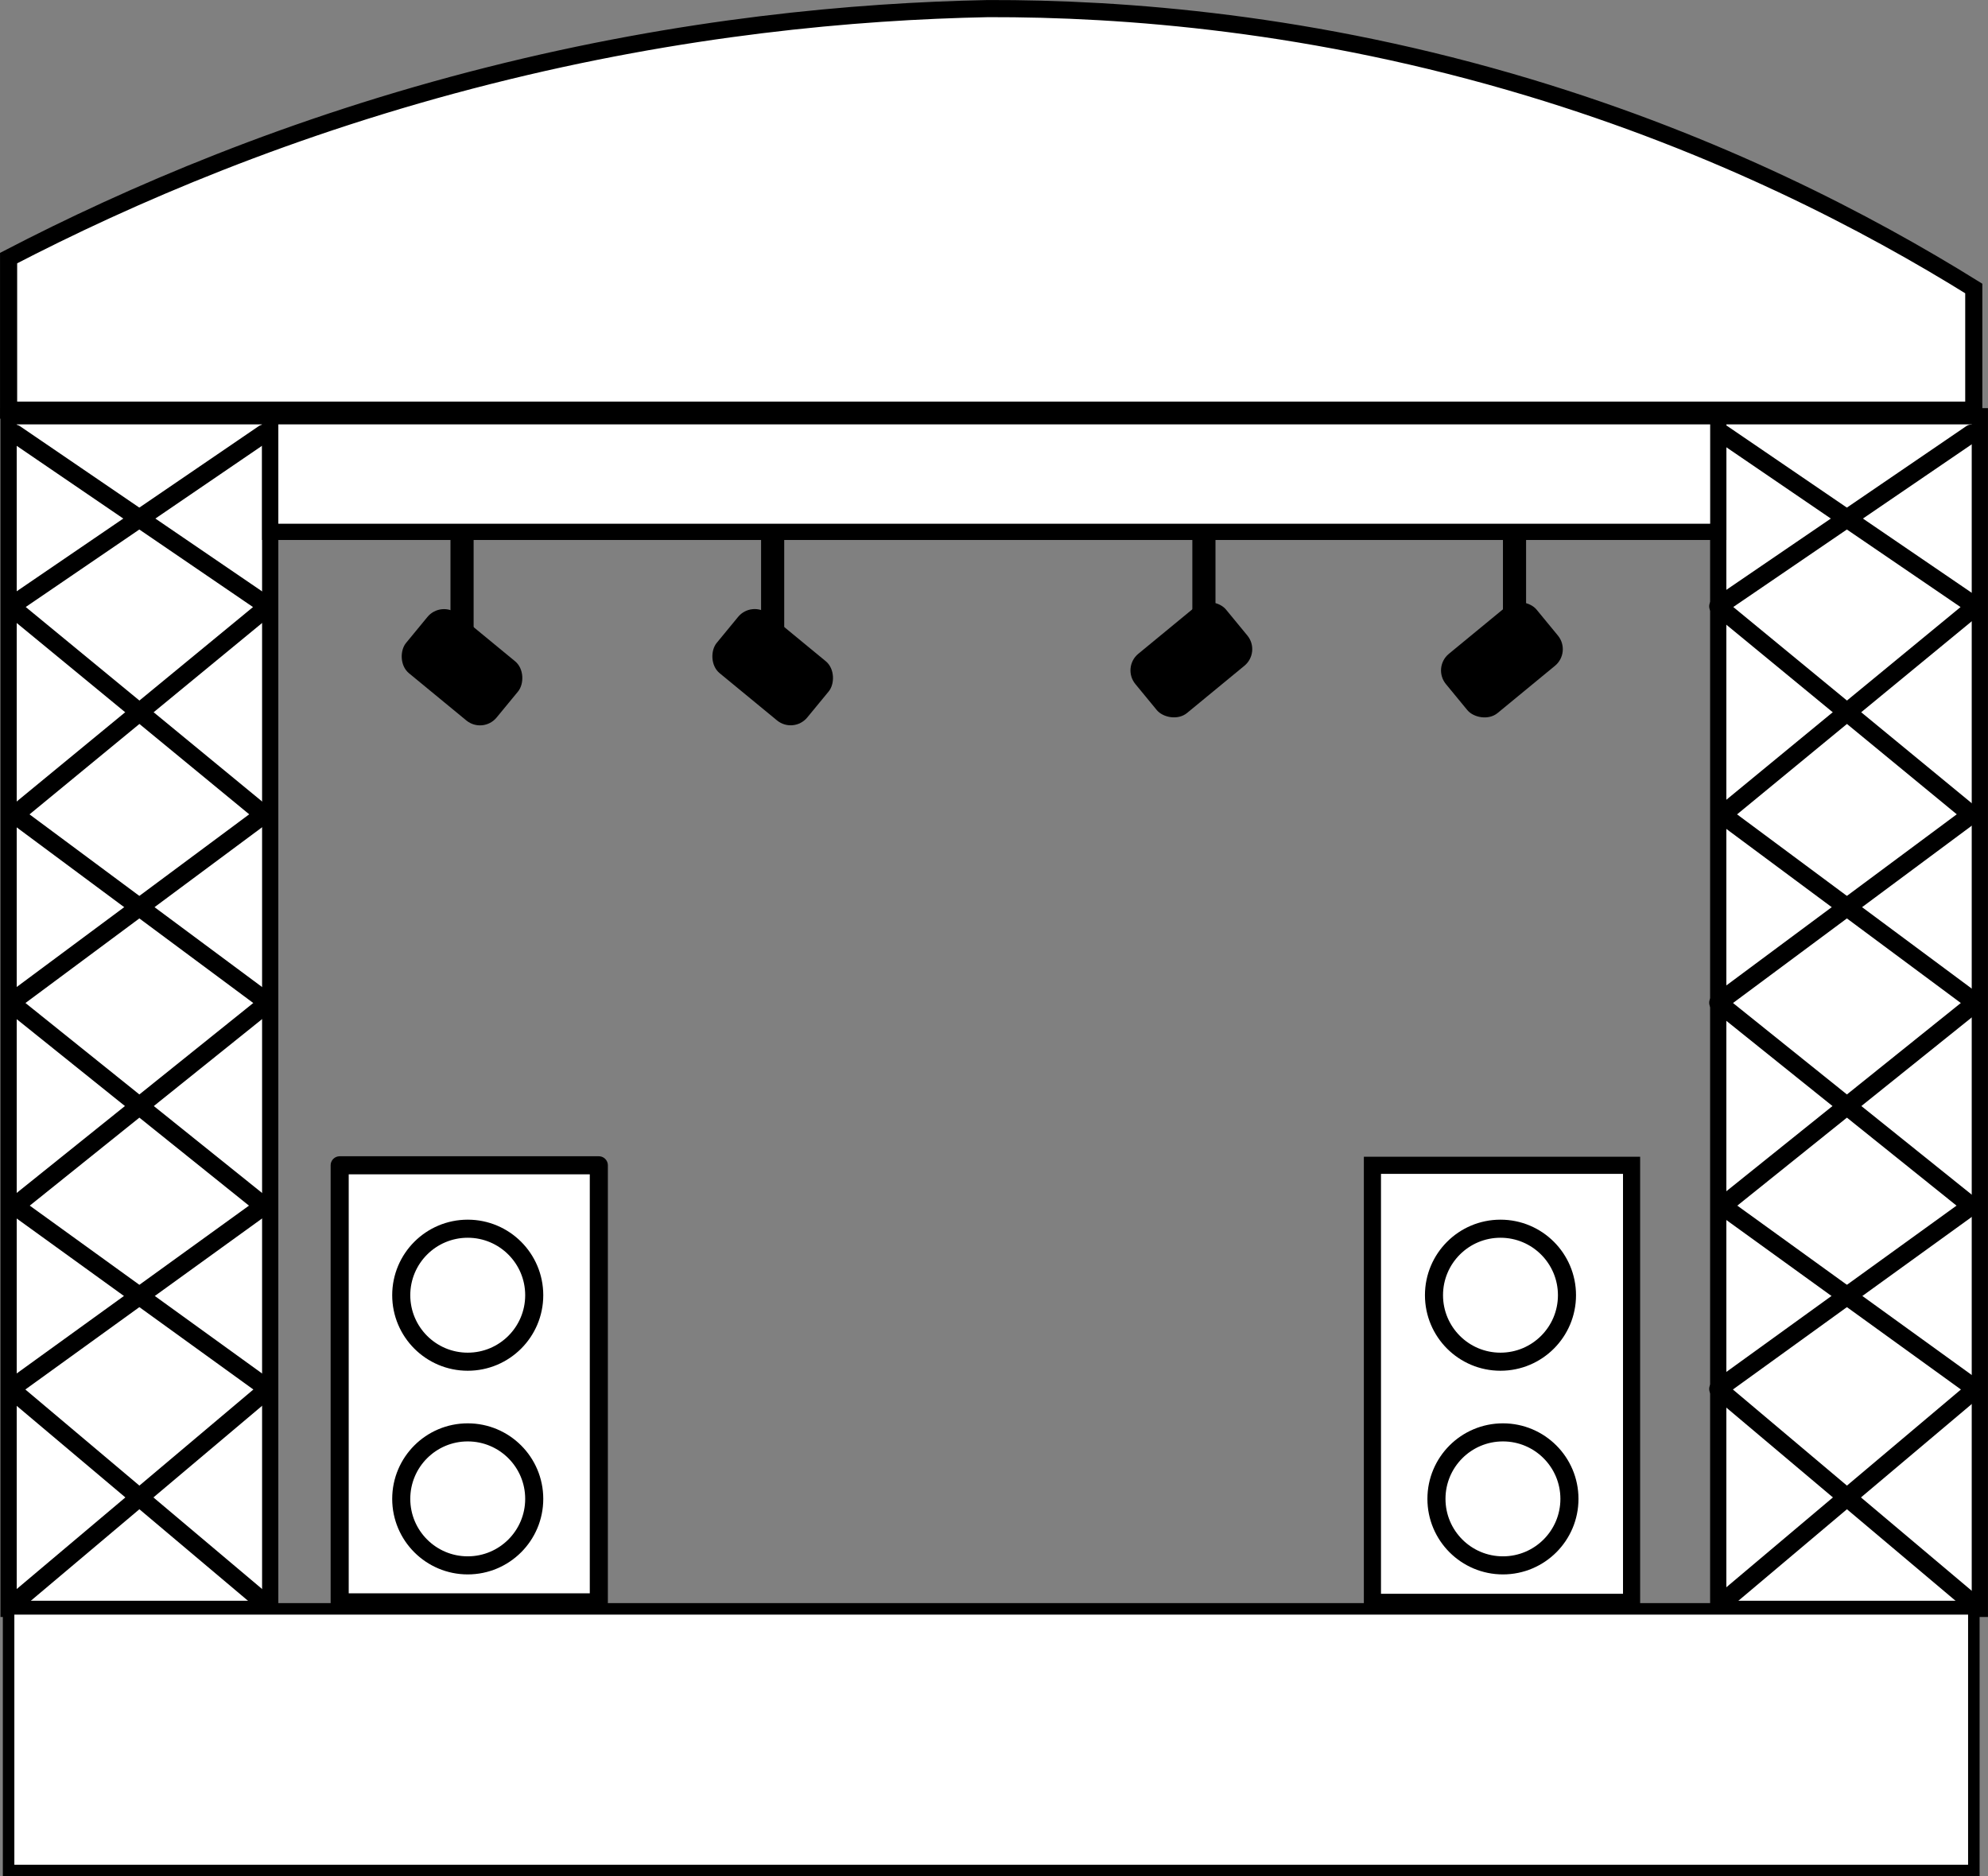
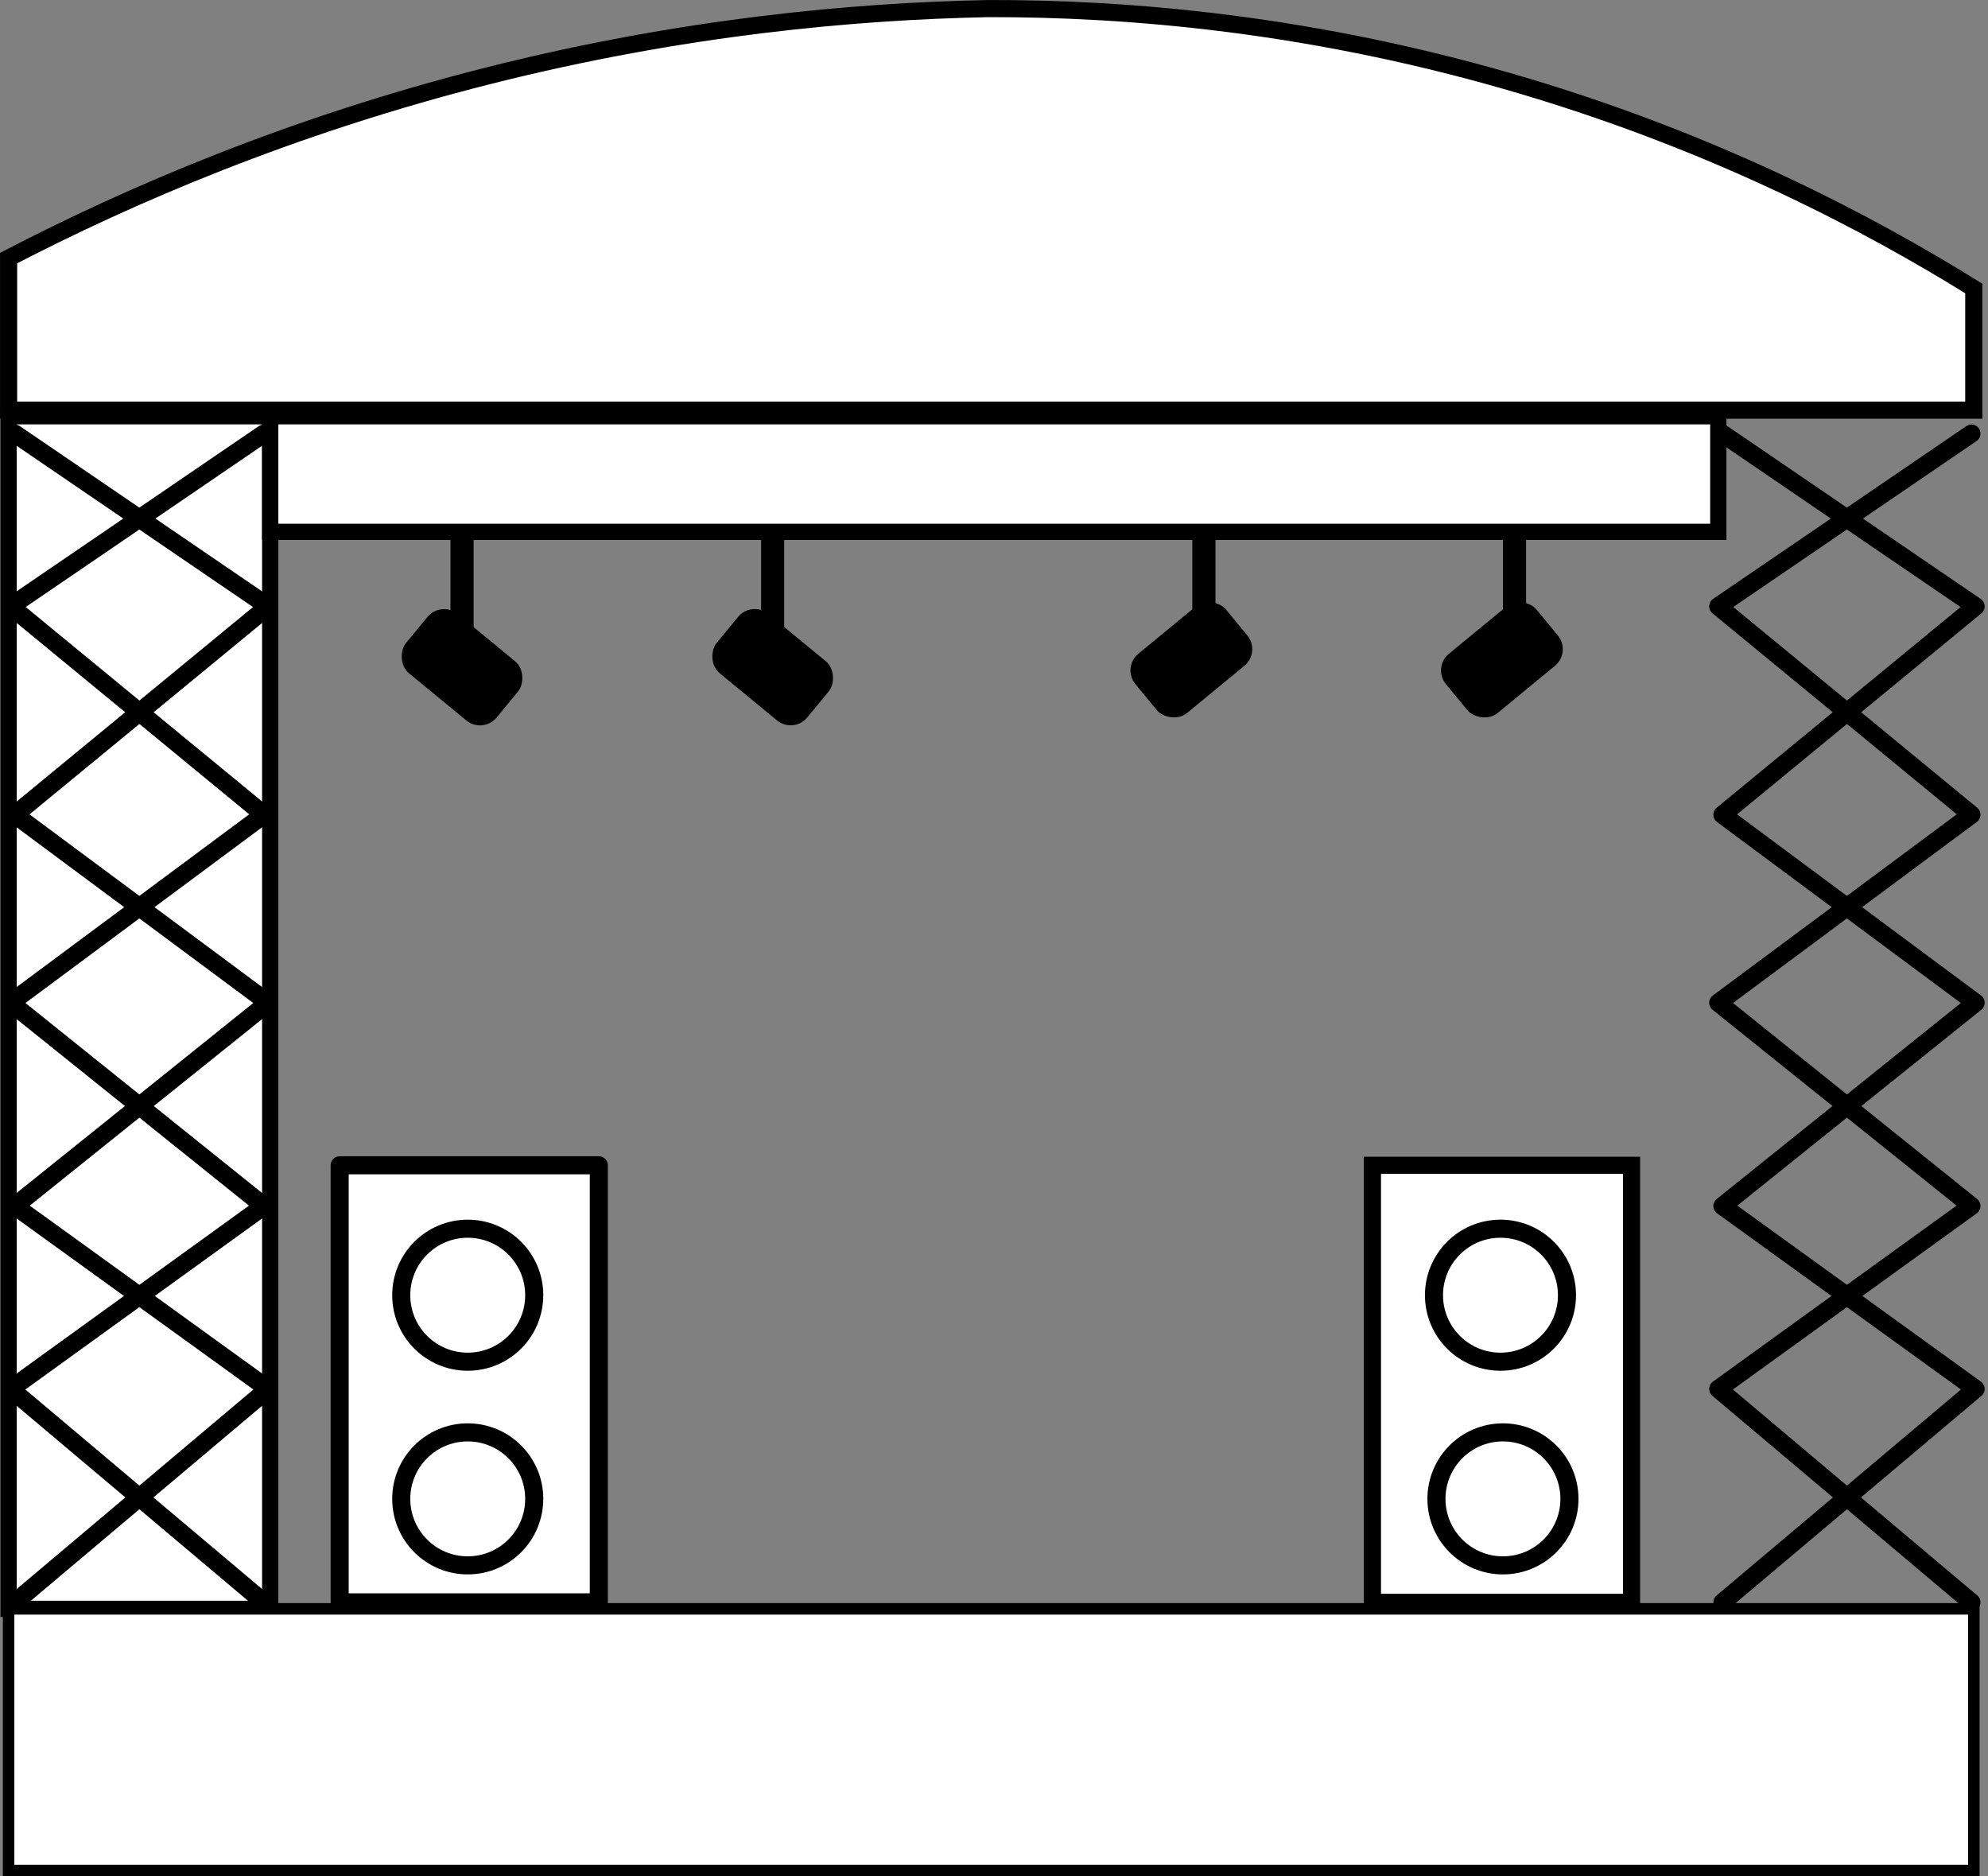
<svg xmlns="http://www.w3.org/2000/svg" id="Layer_3" viewBox="0 0 314.52 296.82">
  <rect x="0" y="0" width="314.52" height="296.82" fill="#808080" stroke="none" />
  <defs>
    <style>.cls-1{fill:none;}.cls-1,.cls-2,.cls-3,.cls-4,.cls-5{stroke:#000;}.cls-1,.cls-5{stroke-linecap:round;stroke-linejoin:round;stroke-width:2.86px;}.cls-2{stroke-width:2.71px;}.cls-2,.cls-3,.cls-4{stroke-miterlimit:10;}.cls-2,.cls-3,.cls-4,.cls-5{fill:#fff;}.cls-3{stroke-width:2.57px;}.cls-4{stroke-width:1.82px;}</style>
  </defs>
  <path class="cls-2" d="M1.36,64.89v-24.06c19.11-9.92,44.69-20.97,76.04-28.88C108,4.23,135.14,1.78,156.33,1.36c21.46-.05,51.51,2.21,85.67,12.51,29.82,8.99,53.4,21.28,70.27,31.77v19.25H1.36Z" />
  <rect class="cls-3" x="1.36" y="65.85" width="41.39" height="188.67" />
-   <rect class="cls-3" x="271.84" y="65.85" width="41.39" height="188.67" />
  <rect class="cls-3" x="42.75" y="65.85" width="229.1" height="18.29" />
  <rect class="cls-4" x="1.36" y="254.52" width="310.92" height="41.39" />
  <rect x="71.27" y="84.14" width="3.66" height="16.62" />
  <rect x="120.41" y="84.14" width="3.66" height="16.62" />
  <rect x="188.64" y="84.14" width="3.66" height="16.62" />
  <rect x="237.78" y="84.14" width="3.66" height="16.62" />
  <rect x="63.81" y="99.49" width="18.56" height="12.13" rx="3.4" ry="3.4" transform="translate(83.75 -22.39) rotate(39.46)" />
  <rect x="112.95" y="99.49" width="18.56" height="12.13" rx="3.4" ry="3.4" transform="translate(94.96 -53.63) rotate(39.46)" />
  <rect x="228.35" y="98.33" width="18.56" height="12.13" rx="3.4" ry="3.4" transform="translate(487.43 33.96) rotate(140.54)" />
  <rect x="179.2" y="98.33" width="18.56" height="12.13" rx="3.4" ry="3.4" transform="translate(400.35 65.19) rotate(140.54)" />
  <polyline class="cls-1" points="272.5 253.5 312.56 219.73 272.5 190.79 312.56 158.63 272.5 128.89 312.56 95.93 272.5 68.6" />
  <polyline class="cls-1" points="311.9 253.49 271.84 219.73 311.9 190.79 271.84 158.63 311.9 128.88 271.84 95.92 311.9 68.59" />
  <polyline class="cls-1" points="2.35 253.5 42.41 219.73 2.35 190.79 42.41 158.63 2.35 128.89 42.41 95.93 2.35 68.6" />
  <polyline class="cls-1" points="41.75 253.49 1.69 219.73 41.75 190.79 1.69 158.63 41.75 128.88 1.69 95.92 41.75 68.59" />
  <rect class="cls-5" x="53.74" y="184.35" width="41" height="69.14" />
  <circle class="cls-1" cx="74" cy="204.9" r="10.52" />
  <rect class="cls-2" x="217.13" y="184.35" width="41" height="69.14" />
  <circle class="cls-1" cx="237.39" cy="204.9" r="10.52" />
  <circle class="cls-1" cx="74" cy="237.12" r="10.52" />
  <circle class="cls-1" cx="237.78" cy="237.12" r="10.52" />
</svg>